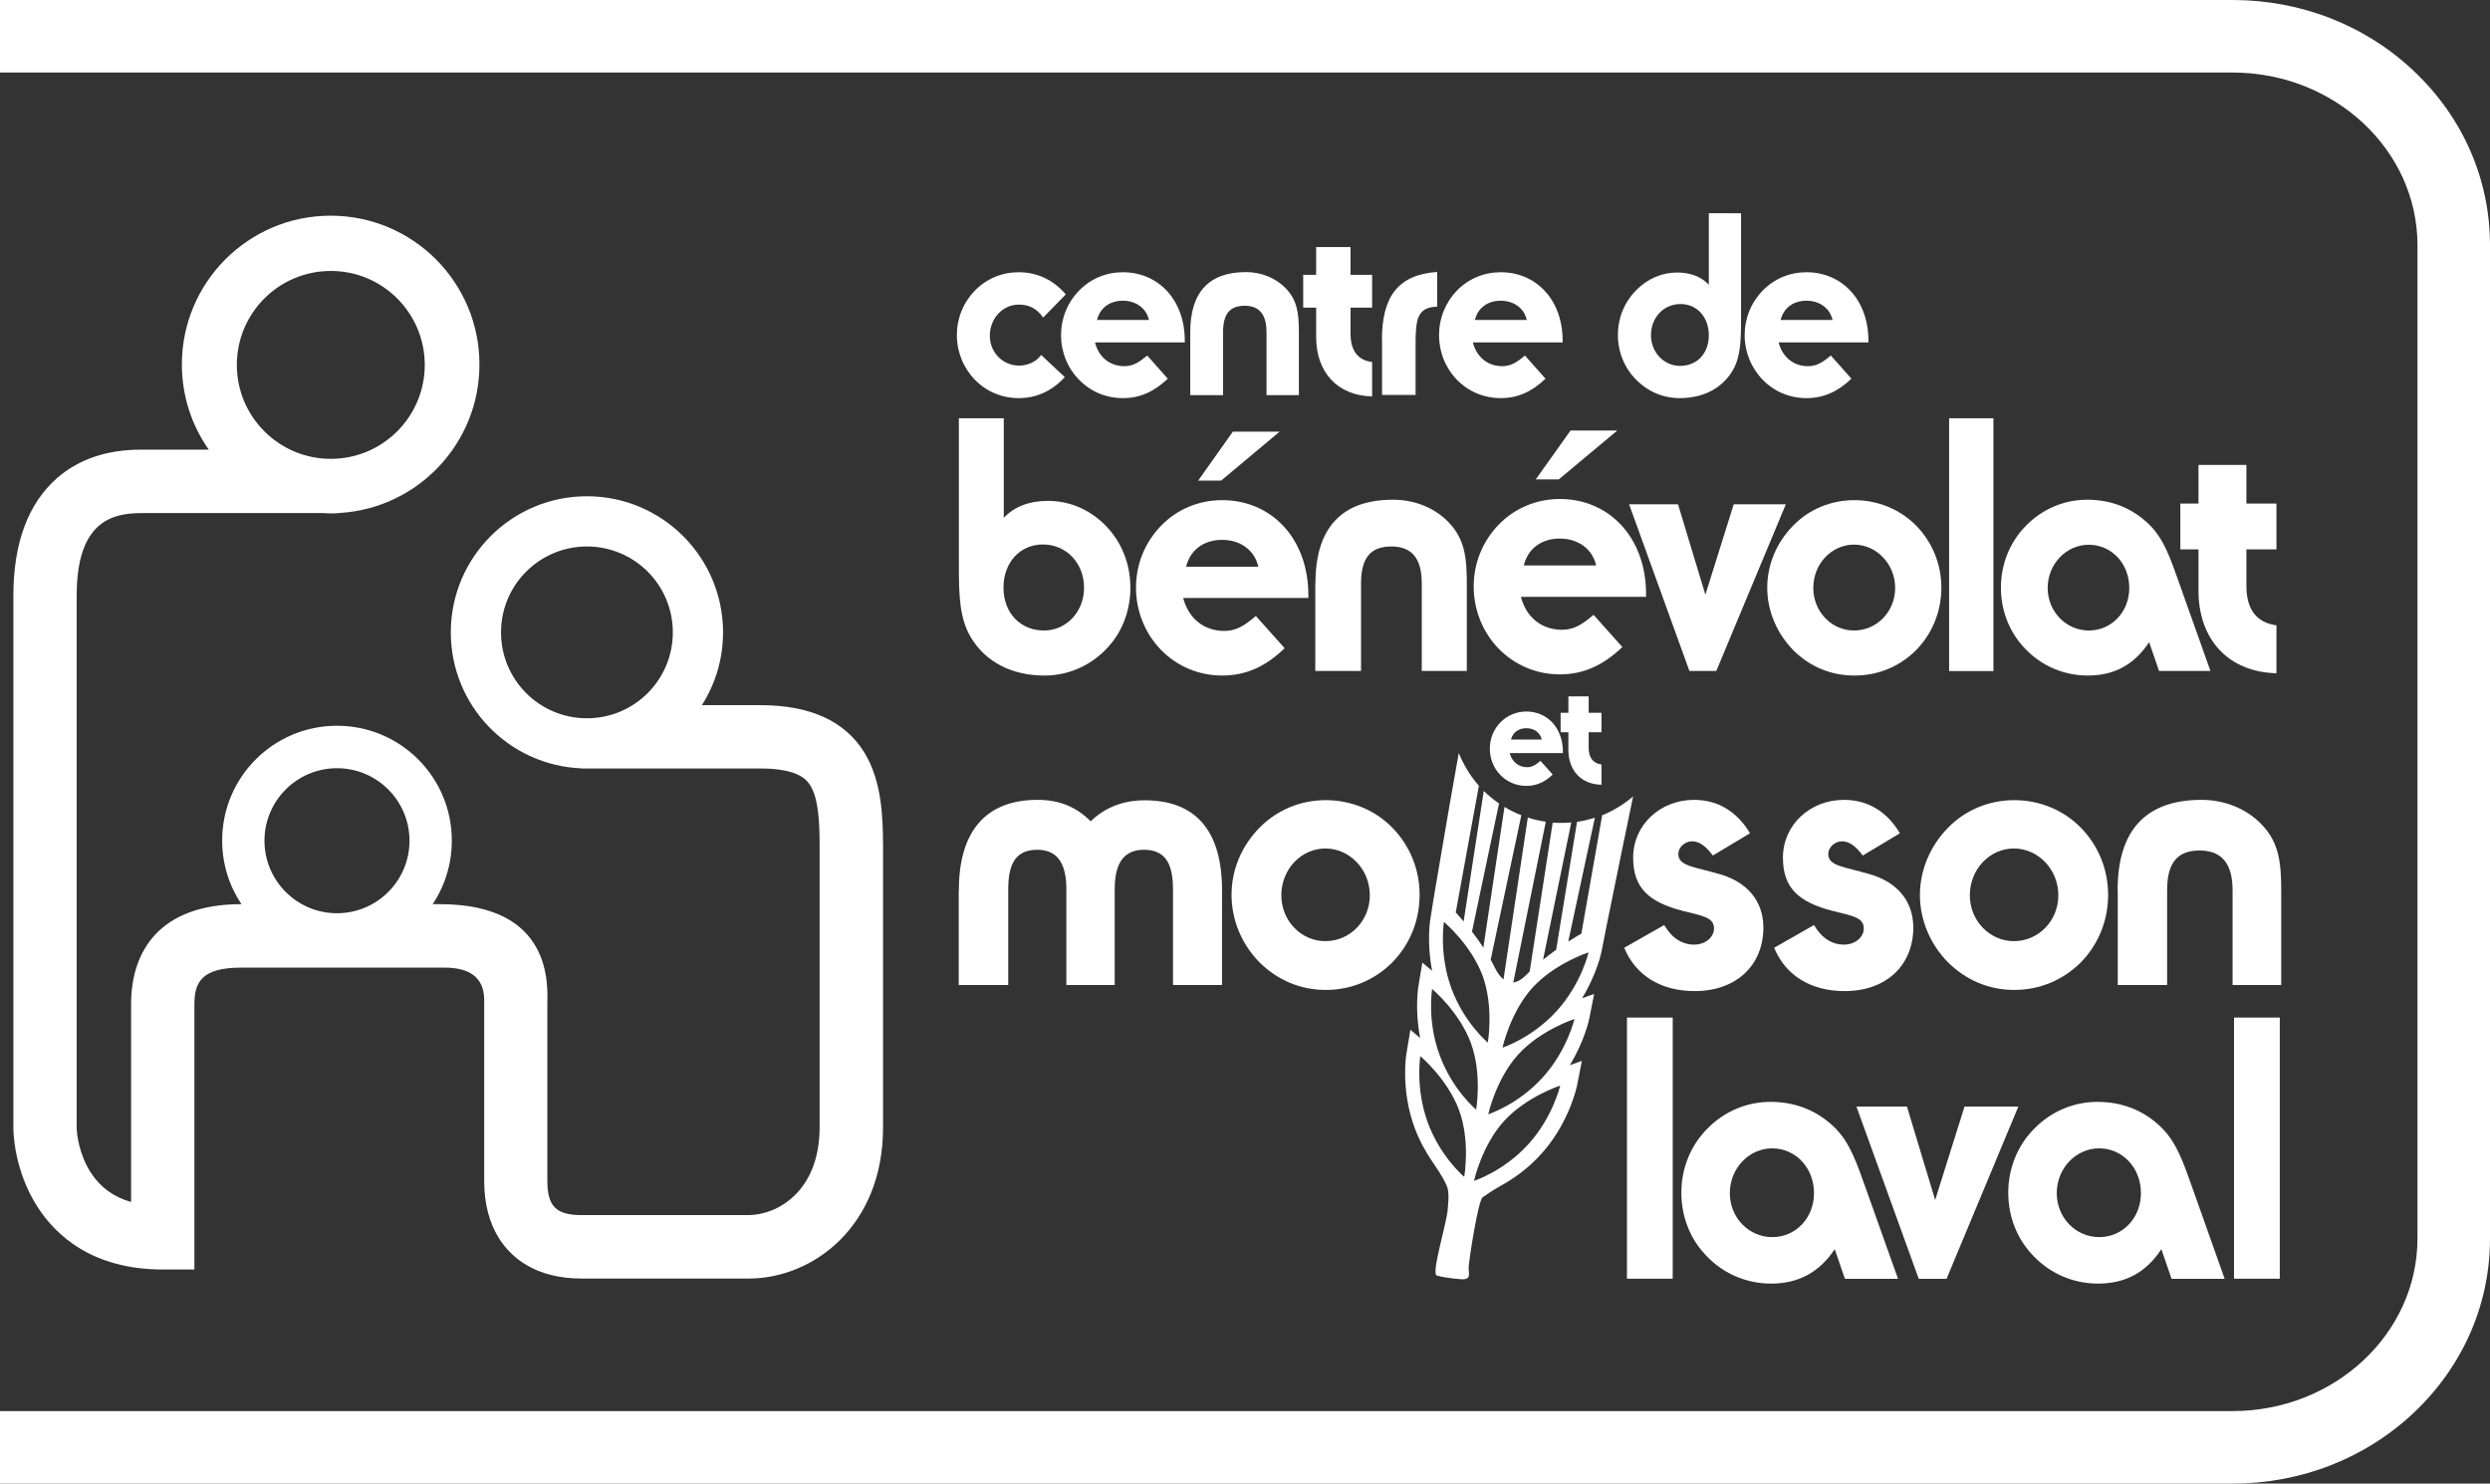
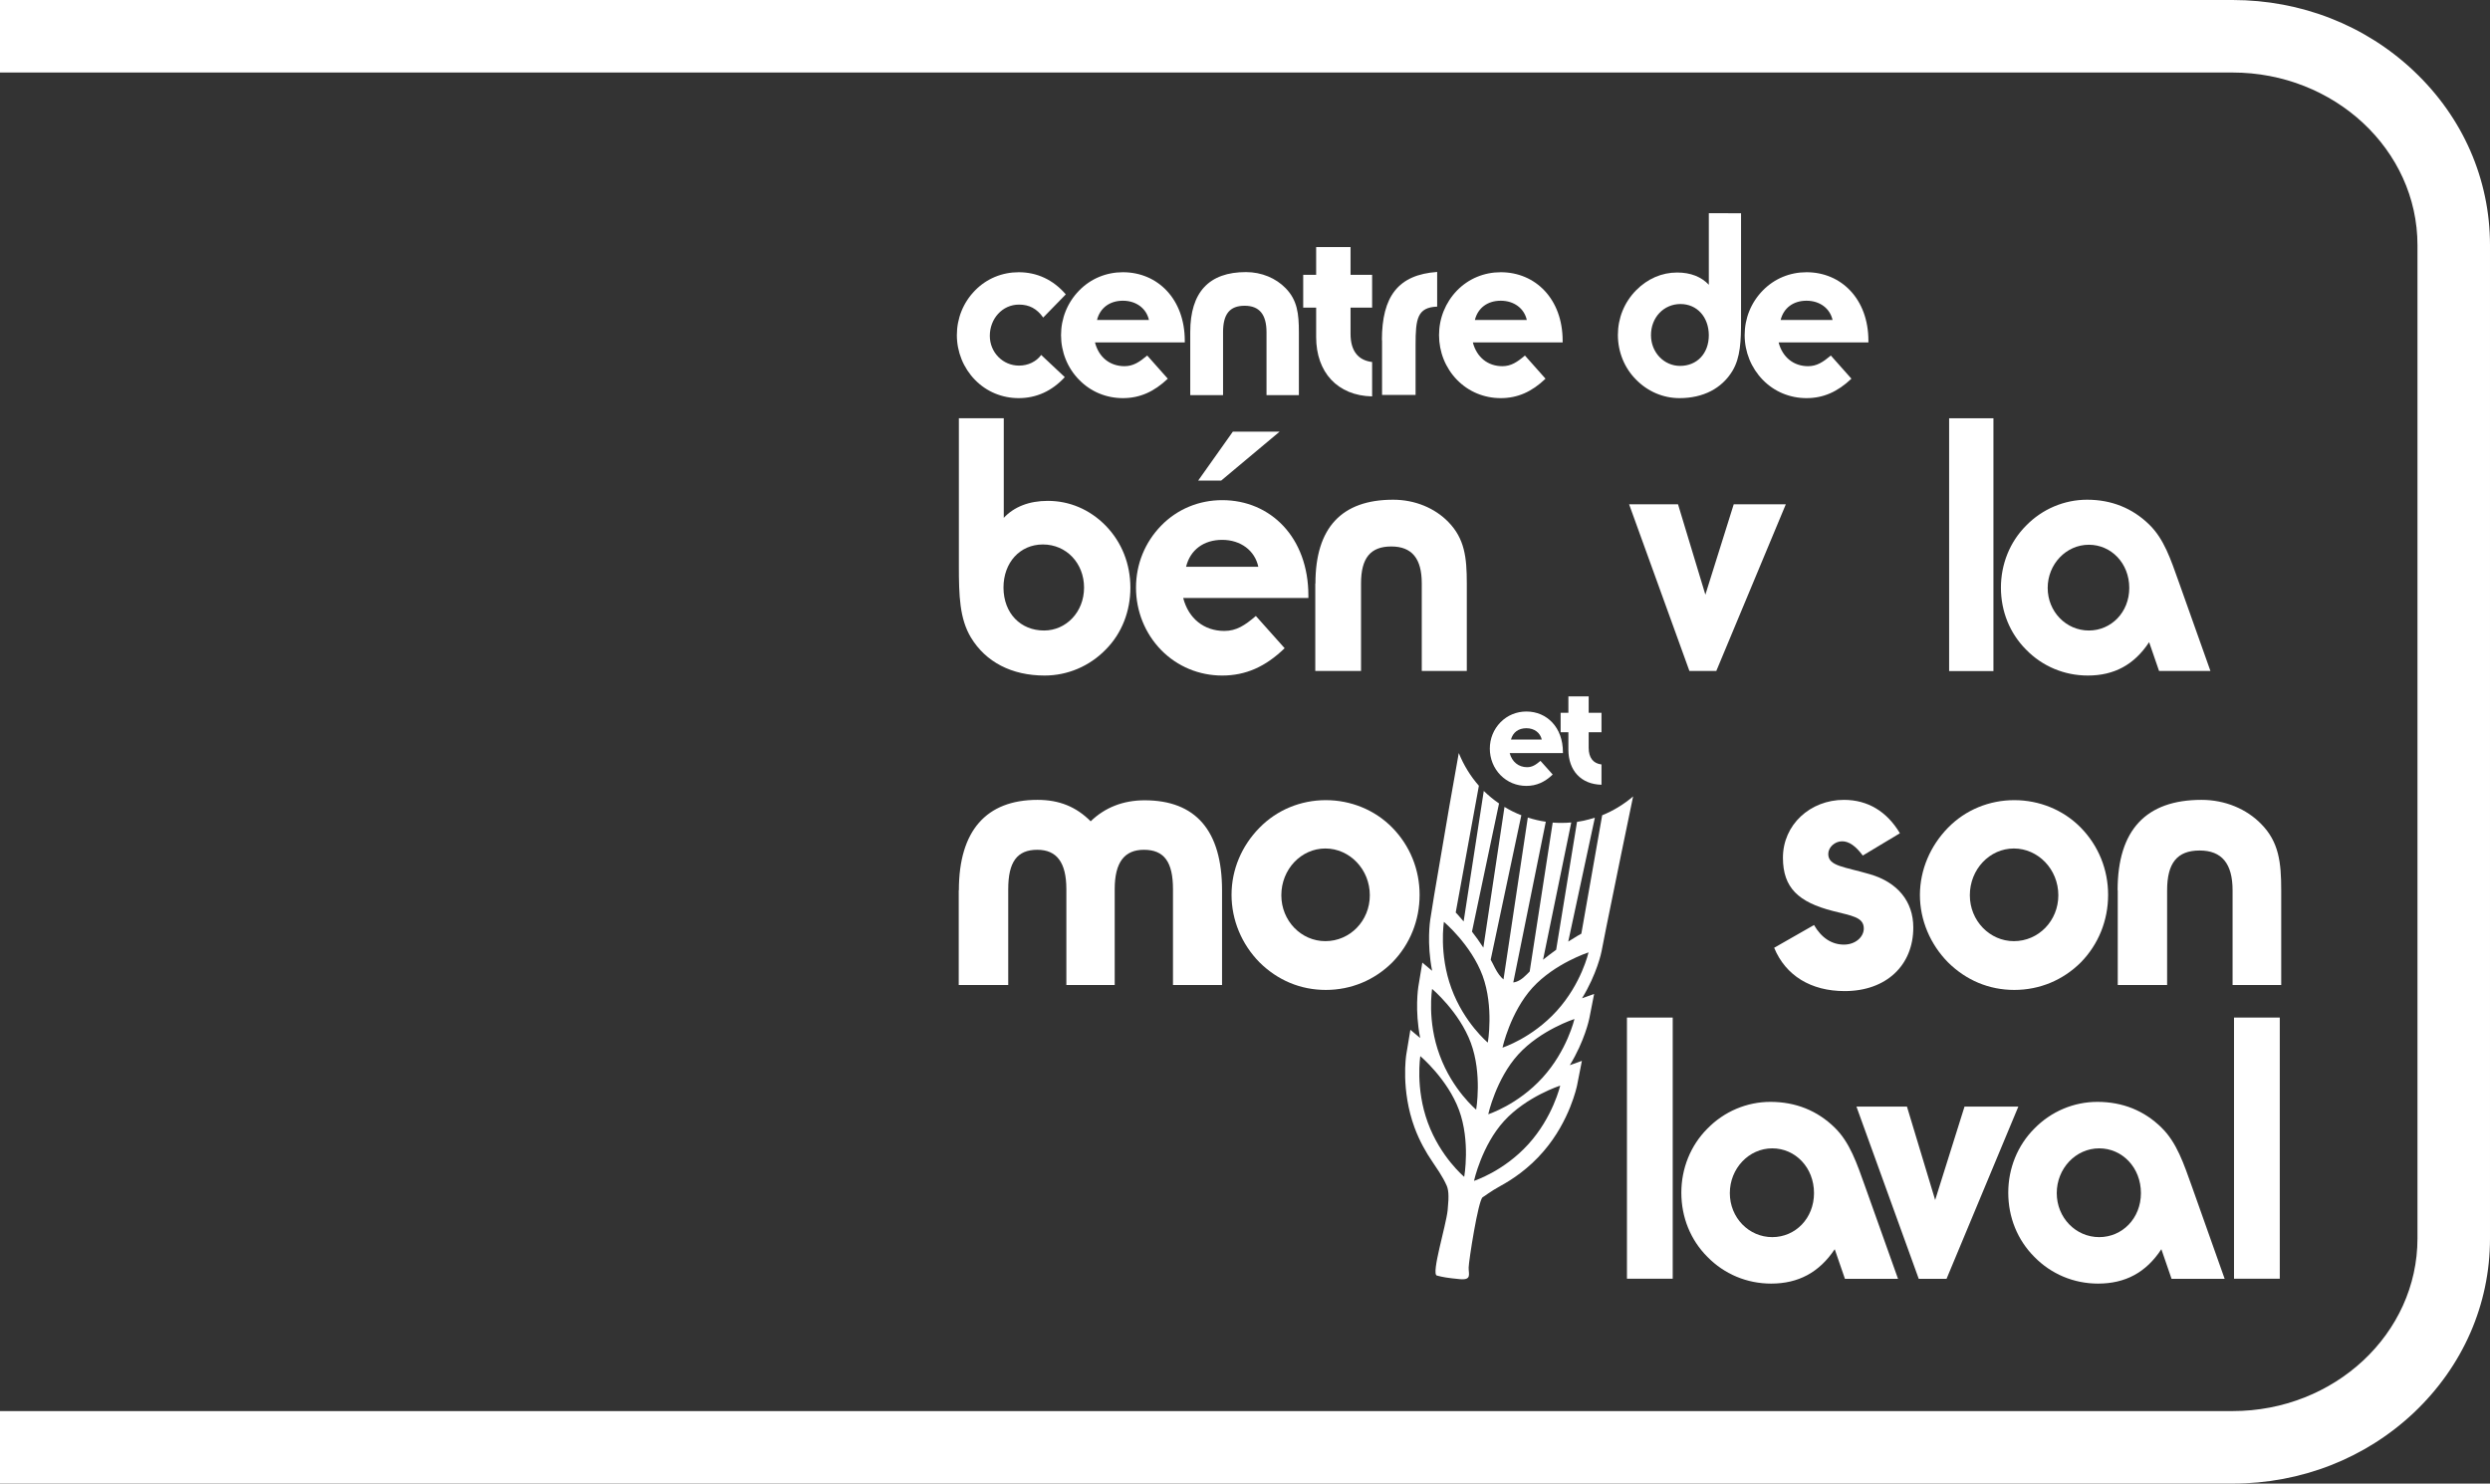
<svg xmlns="http://www.w3.org/2000/svg" xmlns:xlink="http://www.w3.org/1999/xlink" version="1.1" id="Calque_1" x="0px" y="0px" viewBox="0 0 173.05 103.11" style="enable-background:new 0 0 173.05 103.11;" xml:space="preserve">
  <rect x="0" y="0" width="173.05" height="103.11" fill="#333333" stroke="none" />
  <style type="text/css">
	.st0{clip-path:url(#SVGID_00000070806180505645599280000001422945929634340004_);fill:#FFFFFF;}
	.st1{fill:#FFFFFF;}
	.st2{clip-path:url(#SVGID_00000145043641015781592830000001900096925589978504_);fill:#FFFFFF;}
	.st3{clip-path:url(#SVGID_00000149367904139772205490000013076733690454854329_);fill:#FFFFFF;}
	.st4{clip-path:url(#SVGID_00000183966453976729096940000011502601827496869266_);fill:#FFFFFF;}
	.st5{clip-path:url(#SVGID_00000026878403256598898000000006165936732601788862_);fill:#FFFFFF;}
	.st6{clip-path:url(#SVGID_00000162333915568544393800000008322971026220962719_);fill:#FFFFFF;}
</style>
  <g>
    <defs>
      <rect id="SVGID_1_" width="173.05" height="103.11" />
    </defs>
    <clipPath id="SVGID_00000012466463142812108630000001469979777886794645_">
      <use xlink:href="#SVGID_1_" style="overflow:visible;" />
    </clipPath>
    <path style="clip-path:url(#SVGID_00000012466463142812108630000001469979777886794645_);fill:#FFFFFF;" d="M108.18,70.27   c-1.72,1.89-3.76,2.54-3.76,2.54s0.54-2.46,2.08-4.16c1.55-1.7,3.9-2.46,3.9-2.46S109.91,68.37,108.18,70.27 M107.2,74.9   c-1.72,1.89-3.77,2.54-3.77,2.54s0.54-2.46,2.09-4.16c1.55-1.7,3.9-2.46,3.9-2.46S108.92,73.01,107.2,74.9 M106.21,79.53   c-1.72,1.89-3.77,2.54-3.77,2.54s0.54-2.46,2.09-4.16c1.55-1.7,3.9-2.46,3.9-2.46S107.93,77.64,106.21,79.53 M101.76,81.79   c0,0-1.65-1.37-2.53-3.77c-0.88-2.4-0.52-4.62-0.52-4.62s1.89,1.59,2.69,3.75S101.76,81.79,101.76,81.79 M99.53,68.73   c0,0,1.89,1.59,2.69,3.75c0.8,2.16,0.37,4.64,0.37,4.64s-1.65-1.37-2.53-3.77C99.16,70.95,99.53,68.73,99.53,68.73 M100.35,64.07   c0,0,1.89,1.59,2.69,3.75c0.79,2.16,0.36,4.64,0.36,4.64s-1.65-1.37-2.53-3.77C99.99,66.29,100.35,64.07,100.35,64.07 M109.9,64.89   c0,0-0.37,0.2-0.91,0.55l1.85-8.61c-0.26,0.08-0.52,0.15-0.79,0.21c-0.15,0.03-0.3,0.06-0.45,0.08l-1.45,8.89   c-0.29,0.21-0.6,0.44-0.91,0.69l1.96-9.54c-0.43,0.04-0.86,0.04-1.29,0.01l-1.6,10.35c-0.07,0.07-0.14,0.14-0.21,0.21   c-0.32,0.33-0.64,0.52-0.93,0.55l2.26-11.17c-0.43-0.06-0.84-0.16-1.25-0.29l-1.69,11.25c-0.21-0.17-0.41-0.44-0.6-0.81   c-0.09-0.19-0.19-0.38-0.29-0.56l2.13-10.04c-0.41-0.16-0.8-0.35-1.17-0.58l-1.47,9.78c-0.26-0.4-0.53-0.78-0.79-1.11l1.88-8.91   c-0.38-0.26-0.73-0.55-1.06-0.87l-1.4,9.07c-0.32-0.39-0.55-0.62-0.55-0.62l1.61-8.81c-0.58-0.66-1.05-1.42-1.39-2.26l-0.01,0   c-0.31,1.71-0.85,4.77-1.71,9.88l-0.27,1.69c-0.01,0.08-0.25,1.61,0.13,3.55l-0.68-0.57l-0.28,1.69c-0.01,0.08-0.25,1.61,0.13,3.55   l-0.68-0.57l-0.28,1.69c-0.02,0.1-0.39,2.5,0.57,5.11c0.35,0.94,0.8,1.73,1.24,2.37c0.79,1.14,0.94,1.55,0.94,1.55   c0.18,0.33,0.23,0.74,0.12,1.82c-0.11,1.08-1.16,4.43-0.75,4.54c0.4,0.11,0.75,0.17,1.59,0.25c0.85,0.08,0.61-0.34,0.62-0.81   c0.01-0.47,0.66-4.65,0.97-4.88c0.04-0.01,0.6-0.44,1.21-0.77c0.83-0.45,2-1.22,3.04-2.44c1.81-2.11,2.3-4.49,2.32-4.59l0.33-1.68   l-0.84,0.3c1.03-1.68,1.35-3.2,1.36-3.27l0.33-1.68l-0.84,0.3c1.03-1.68,1.35-3.2,1.36-3.28l0.33-1.68   c0.72-3.55,1.44-7.06,1.86-9.07c-0.63,0.54-1.36,0.99-2.15,1.31L109.9,64.89z" />
    <path style="clip-path:url(#SVGID_00000012466463142812108630000001469979777886794645_);fill:#FFFFFF;" d="M155.16,103.11H0v-5.04   h155.16c7.09,0,12.85-5.38,12.85-12V17.04c0-6.62-5.77-12-12.85-12H0V0h155.16c4.75,0,9.23,1.75,12.6,4.94   c3.41,3.22,5.29,7.52,5.29,12.1v69.04c0,4.58-1.88,8.87-5.29,12.1C164.39,101.36,159.91,103.11,155.16,103.11" />
    <path style="clip-path:url(#SVGID_00000012466463142812108630000001469979777886794645_);fill:#FFFFFF;" d="M70.8,27.67   c-1.15,0-2.23-0.44-3.04-1.27c-0.81-0.83-1.26-1.95-1.26-3.11s0.44-2.26,1.26-3.1c0.81-0.83,1.89-1.27,3.04-1.27   c1.25,0,2.39,0.51,3.27,1.54l-1.57,1.61c-0.44-0.62-0.97-0.9-1.68-0.9c-1.17,0-2.03,0.99-2.03,2.17c0,1.15,0.9,2.07,2.03,2.07   c0.64,0,1.2-0.28,1.54-0.74L74,26.21C73.11,27.18,72.02,27.67,70.8,27.67" />
    <path style="clip-path:url(#SVGID_00000012466463142812108630000001469979777886794645_);fill:#FFFFFF;" d="M78.04,20.9   c-0.92,0-1.59,0.5-1.8,1.34h3.61C79.67,21.43,78.96,20.9,78.04,20.9 M78.04,27.67c-1.15,0-2.23-0.44-3.04-1.27   c-0.82-0.83-1.26-1.95-1.26-3.11s0.44-2.26,1.26-3.1c0.81-0.83,1.89-1.27,3.04-1.27c2.42,0,4.3,1.87,4.3,4.76v0.12h-6.24   c0.26,1.03,1.04,1.65,2.05,1.65c0.6,0,1.03-0.28,1.58-0.74l1.43,1.61C80.2,27.23,79.21,27.67,78.04,27.67" />
    <path style="clip-path:url(#SVGID_00000012466463142812108630000001469979777886794645_);fill:#FFFFFF;" d="M82.72,23.08   c0-2.78,1.31-4.17,3.87-4.17c1.1,0,2.09,0.43,2.76,1.12c0.81,0.83,0.92,1.77,0.92,3.06v4.37h-2.25v-4.37c0-1.24-0.5-1.84-1.52-1.84   c-1.04,0-1.5,0.58-1.5,1.84v4.37h-2.28V23.08z" />
    <path style="clip-path:url(#SVGID_00000012466463142812108630000001469979777886794645_);fill:#FFFFFF;" d="M91.47,23.43v-2.05   h-0.9V19.1h0.9v-1.93h2.39v1.93h1.5v2.28h-1.5v1.82c0,1.17,0.51,1.84,1.5,1.96v2.39C92.95,27.5,91.47,25.87,91.47,23.43" />
    <path style="clip-path:url(#SVGID_00000012466463142812108630000001469979777886794645_);fill:#FFFFFF;" d="M96.04,23.64   c0-3.04,1.13-4.55,3.84-4.74v2.41c-1.38,0.05-1.5,0.85-1.5,2.64v3.5h-2.33V23.64z" />
    <path style="clip-path:url(#SVGID_00000012466463142812108630000001469979777886794645_);fill:#FFFFFF;" d="M104.3,20.9   c-0.92,0-1.59,0.5-1.8,1.34h3.61C105.93,21.43,105.22,20.9,104.3,20.9 M104.3,27.67c-1.15,0-2.23-0.44-3.04-1.27   c-0.81-0.83-1.25-1.95-1.25-3.11s0.44-2.26,1.25-3.1c0.81-0.83,1.89-1.27,3.04-1.27c2.42,0,4.3,1.87,4.3,4.76v0.12h-6.24   c0.27,1.03,1.04,1.65,2.05,1.65c0.6,0,1.03-0.28,1.57-0.74l1.43,1.61C106.46,27.23,105.47,27.67,104.3,27.67" />
    <path style="clip-path:url(#SVGID_00000012466463142812108630000001469979777886794645_);fill:#FFFFFF;" d="M116.79,21.13   c-1.17,0-2.05,0.94-2.05,2.16s0.92,2.14,2.02,2.14c1.17,0,2-0.85,2-2.14C118.75,22.03,117.94,21.13,116.79,21.13 M121,22.21   c0,1.49-0.04,2.64-0.6,3.57c-0.74,1.22-2.03,1.89-3.68,1.89c-1.13,0-2.21-0.46-3.02-1.29c-0.81-0.81-1.26-1.93-1.26-3.1   s0.44-2.26,1.26-3.1c0.8-0.81,1.79-1.24,2.86-1.24c0.94,0,1.68,0.3,2.2,0.85v-4.97H121v6.88V22.21z" />
    <path style="clip-path:url(#SVGID_00000012466463142812108630000001469979777886794645_);fill:#FFFFFF;" d="M125.55,20.9   c-0.92,0-1.59,0.5-1.8,1.34h3.61C127.18,21.43,126.47,20.9,125.55,20.9 M125.55,27.67c-1.15,0-2.23-0.44-3.04-1.27   c-0.81-0.83-1.26-1.95-1.26-3.11s0.44-2.26,1.26-3.1c0.81-0.83,1.89-1.27,3.04-1.27c2.42,0,4.3,1.87,4.3,4.76v0.12h-6.24   c0.27,1.03,1.04,1.65,2.05,1.65c0.6,0,1.03-0.28,1.58-0.74l1.43,1.61C127.71,27.23,126.72,27.67,125.55,27.67" />
    <path style="clip-path:url(#SVGID_00000012466463142812108630000001469979777886794645_);fill:#FFFFFF;" d="M72.56,43.82   c1.53,0,2.78-1.28,2.78-2.98s-1.23-3-2.86-3c-1.6,0-2.74,1.26-2.74,3C69.75,42.64,70.94,43.82,72.56,43.82 M66.63,29.07h3.13v6.92   c0.71-0.76,1.75-1.18,3.06-1.18c1.5,0,2.91,0.59,4.02,1.72c1.13,1.16,1.72,2.68,1.72,4.31c0,1.63-0.59,3.18-1.72,4.31   c-1.13,1.16-2.66,1.8-4.24,1.8c-2.29,0-4.09-0.94-5.12-2.64c-0.79-1.31-0.84-2.91-0.84-4.98v-0.69V29.07z" />
    <path style="clip-path:url(#SVGID_00000012466463142812108630000001469979777886794645_);fill:#FFFFFF;" d="M85.68,30h3.25   l-4.06,3.4h-1.6L85.68,30z M84.94,37.52c-1.28,0-2.22,0.69-2.51,1.87h5.02C87.21,38.26,86.22,37.52,84.94,37.52 M84.94,46.95   c-1.6,0-3.11-0.62-4.24-1.77c-1.13-1.16-1.75-2.71-1.75-4.34c0-1.63,0.62-3.15,1.75-4.31c1.13-1.16,2.64-1.77,4.24-1.77   c3.38,0,5.99,2.61,5.99,6.63v0.17h-8.7c0.37,1.43,1.45,2.29,2.86,2.29c0.84,0,1.43-0.39,2.19-1.04l2,2.24   C87.95,46.34,86.57,46.95,84.94,46.95" />
    <path style="clip-path:url(#SVGID_00000012466463142812108630000001469979777886794645_);fill:#FFFFFF;" d="M91.42,40.55   c0-3.87,1.82-5.82,5.4-5.82c1.53,0,2.91,0.59,3.84,1.55c1.13,1.16,1.28,2.46,1.28,4.26v6.09h-3.13v-6.09   c0-1.73-0.69-2.56-2.12-2.56c-1.45,0-2.1,0.81-2.1,2.56v6.09h-3.18V40.55z" />
-     <path style="clip-path:url(#SVGID_00000012466463142812108630000001469979777886794645_);fill:#FFFFFF;" d="M109.15,29.92h3.25   l-4.07,3.4h-1.6L109.15,29.92z M108.41,37.43c-1.28,0-2.22,0.69-2.51,1.87h5.03C110.68,38.17,109.69,37.43,108.41,37.43    M108.41,46.87c-1.6,0-3.1-0.62-4.24-1.77c-1.13-1.16-1.75-2.71-1.75-4.34c0-1.63,0.62-3.15,1.75-4.31   c1.13-1.16,2.64-1.77,4.24-1.77c3.37,0,5.99,2.61,5.99,6.63v0.17h-8.7c0.37,1.43,1.45,2.29,2.86,2.29c0.84,0,1.43-0.39,2.19-1.04   l2,2.24C111.41,46.25,110.03,46.87,108.41,46.87" />
  </g>
  <polygon class="st1" points="113.22,35.05 116.62,35.05 118.52,41.33 120.49,35.05 124.11,35.05 119.28,46.63 117.41,46.63 " />
  <g>
    <defs>
-       <rect id="SVGID_00000031919265917216524040000002502893385152120451_" width="173.05" height="103.11" />
-     </defs>
+       </defs>
    <clipPath id="SVGID_00000054238646930012262450000015960753101264955780_">
      <use xlink:href="#SVGID_00000031919265917216524040000002502893385152120451_" style="overflow:visible;" />
    </clipPath>
    <path style="clip-path:url(#SVGID_00000054238646930012262450000015960753101264955780_);fill:#FFFFFF;" d="M128.85,43.82   c1.58,0,2.86-1.31,2.86-2.96c0-1.67-1.31-3.01-2.86-3.01c-1.55,0-2.83,1.33-2.83,3.01C126.02,42.52,127.3,43.82,128.85,43.82    M124.62,36.53c1.13-1.16,2.66-1.77,4.26-1.77s3.15,0.62,4.29,1.77c1.13,1.16,1.75,2.69,1.75,4.31c0,1.65-0.62,3.18-1.75,4.34   c-1.16,1.16-2.66,1.77-4.29,1.77c-1.63,0-3.1-0.61-4.26-1.77c-1.13-1.16-1.8-2.71-1.8-4.34C122.82,39.22,123.48,37.69,124.62,36.53   " />
  </g>
  <rect x="135.46" y="29.07" class="st1" width="3.08" height="17.57" />
  <g>
    <defs>
      <rect id="SVGID_00000025431281989099883770000010631479549522536594_" width="173.05" height="103.11" />
    </defs>
    <clipPath id="SVGID_00000052821744527323597650000017490240132968685221_">
      <use xlink:href="#SVGID_00000025431281989099883770000010631479549522536594_" style="overflow:visible;" />
    </clipPath>
    <path style="clip-path:url(#SVGID_00000052821744527323597650000017490240132968685221_);fill:#FFFFFF;" d="M145.17,37.86   c-1.58,0-2.86,1.35-2.86,3c0,1.65,1.28,2.96,2.86,2.96c1.55,0,2.81-1.26,2.81-2.96C147.98,39.14,146.72,37.86,145.17,37.86    M145.1,46.95c-1.63,0-3.16-0.64-4.29-1.8c-1.13-1.13-1.75-2.66-1.75-4.31c0-1.63,0.62-3.18,1.75-4.31c1.13-1.16,2.66-1.8,4.24-1.8   c1.7,0,3.15,0.59,4.31,1.72c1.04,1.01,1.5,2.42,2.07,4.02l2.19,6.16h-3.57l-0.69-2C148.32,46.21,146.92,46.95,145.1,46.95" />
-     <path style="clip-path:url(#SVGID_00000052821744527323597650000017490240132968685221_);fill:#FFFFFF;" d="M152.79,41.04v-2.86   h-1.26V35h1.26v-2.69h3.33V35h2.09v3.18h-2.09v2.54c0,1.63,0.71,2.56,2.09,2.74v3.33C154.86,46.71,152.79,44.44,152.79,41.04" />
    <path style="clip-path:url(#SVGID_00000052821744527323597650000017490240132968685221_);fill:#FFFFFF;" d="M106.08,50.61   c-0.55,0-0.94,0.29-1.07,0.79h2.14C107.04,50.92,106.63,50.61,106.08,50.61 M106.08,54.62c-0.68,0-1.32-0.26-1.8-0.75   c-0.48-0.49-0.74-1.15-0.74-1.84c0-0.69,0.26-1.34,0.74-1.83c0.48-0.49,1.12-0.75,1.8-0.75c1.43,0,2.54,1.11,2.54,2.82v0.07h-3.7   c0.16,0.61,0.62,0.98,1.21,0.98c0.36,0,0.61-0.17,0.93-0.44l0.85,0.95C107.36,54.36,106.77,54.62,106.08,54.62" />
    <path style="clip-path:url(#SVGID_00000052821744527323597650000017490240132968685221_);fill:#FFFFFF;" d="M109,52.1v-1.21h-0.54   v-1.35H109V48.4h1.41v1.14h0.89v1.35h-0.89v1.08c0,0.69,0.31,1.09,0.89,1.16v1.41C109.88,54.51,109,53.55,109,52.1" />
    <path style="clip-path:url(#SVGID_00000052821744527323597650000017490240132968685221_);fill:#FFFFFF;" d="M66.64,61.87   c0-4.15,1.92-6.28,5.46-6.28c1.52,0,2.69,0.48,3.7,1.49c0.99-0.96,2.26-1.46,3.75-1.46c3.54,0,5.38,2.1,5.38,6.26v6.58h-3.41v-6.66   c0-1.89-0.61-2.74-2.02-2.74c-1.36,0-2.03,0.88-2.03,2.74v6.66h-3.36v-6.66c0-1.86-0.67-2.74-2.02-2.74   c-1.41,0-2.02,0.85-2.02,2.74v6.66h-3.44V61.87z" />
    <path style="clip-path:url(#SVGID_00000052821744527323597650000017490240132968685221_);fill:#FFFFFF;" d="M92.11,65.41   c1.71,0,3.09-1.41,3.09-3.19c0-1.81-1.41-3.25-3.09-3.25c-1.68,0-3.06,1.44-3.06,3.25C89.05,64,90.43,65.41,92.11,65.41    M87.53,57.53c1.22-1.25,2.88-1.92,4.61-1.92c1.73,0,3.41,0.67,4.63,1.92c1.22,1.25,1.89,2.9,1.89,4.66c0,1.78-0.67,3.44-1.89,4.69   c-1.25,1.25-2.88,1.92-4.63,1.92c-1.76,0-3.35-0.67-4.61-1.92c-1.23-1.25-1.94-2.93-1.94-4.69C85.59,60.43,86.3,58.78,87.53,57.53" />
-     <path style="clip-path:url(#SVGID_00000052821744527323597650000017490240132968685221_);fill:#FFFFFF;" d="M115.66,64.29   c0.53,0.91,1.25,1.36,2.08,1.36c0.8,0,1.38-0.53,1.38-1.12c0-0.8-0.85-0.88-2.16-1.22c-2.37-0.61-3.46-1.6-3.46-3.7   c0-2.29,1.89-4.02,4.23-4.02c1.65,0,2.98,0.8,3.89,2.32l-2.58,1.55c-0.5-0.67-0.96-0.99-1.44-0.99c-0.51,0-0.96,0.42-0.96,0.88   c0,0.85,1.09,0.88,2.9,1.41c1.92,0.56,3.01,1.89,3.01,3.7c0,2.64-1.89,4.42-4.77,4.42c-2.34,0-4.1-1.07-4.9-3.01L115.66,64.29z" />
    <path style="clip-path:url(#SVGID_00000052821744527323597650000017490240132968685221_);fill:#FFFFFF;" d="M126.07,64.29   c0.53,0.91,1.25,1.36,2.08,1.36c0.8,0,1.38-0.53,1.38-1.12c0-0.8-0.85-0.88-2.16-1.22c-2.37-0.61-3.46-1.6-3.46-3.7   c0-2.29,1.89-4.02,4.24-4.02c1.65,0,2.98,0.8,3.89,2.32l-2.58,1.55c-0.5-0.67-0.96-0.99-1.44-0.99c-0.51,0-0.96,0.42-0.96,0.88   c0,0.85,1.09,0.88,2.9,1.41c1.92,0.56,3.01,1.89,3.01,3.7c0,2.64-1.89,4.42-4.77,4.42c-2.34,0-4.1-1.07-4.9-3.01L126.07,64.29z" />
    <path style="clip-path:url(#SVGID_00000052821744527323597650000017490240132968685221_);fill:#FFFFFF;" d="M139.96,65.41   c1.71,0,3.09-1.41,3.09-3.19c0-1.81-1.41-3.25-3.09-3.25c-1.68,0-3.06,1.44-3.06,3.25C136.9,64,138.29,65.41,139.96,65.41    M135.38,57.53c1.22-1.25,2.88-1.92,4.61-1.92c1.73,0,3.41,0.67,4.63,1.92c1.22,1.25,1.89,2.9,1.89,4.66   c0,1.78-0.67,3.44-1.89,4.69c-1.25,1.25-2.88,1.92-4.63,1.92c-1.76,0-3.35-0.67-4.61-1.92c-1.23-1.25-1.95-2.93-1.95-4.69   C133.44,60.43,134.16,58.78,135.38,57.53" />
    <path style="clip-path:url(#SVGID_00000052821744527323597650000017490240132968685221_);fill:#FFFFFF;" d="M147.17,61.87   c0-4.18,1.97-6.28,5.83-6.28c1.65,0,3.14,0.64,4.15,1.68c1.23,1.25,1.39,2.66,1.39,4.61v6.58h-3.38v-6.58   c0-1.86-0.75-2.77-2.29-2.77c-1.57,0-2.26,0.88-2.26,2.77v6.58h-3.43V61.87z" />
  </g>
  <rect x="113.07" y="70.72" class="st1" width="3.18" height="18.15" />
  <g>
    <defs>
      <rect id="SVGID_00000016061869891278462480000015069300290294003855_" width="173.05" height="103.11" />
    </defs>
    <clipPath id="SVGID_00000026126116005149852620000000853763976515403686_">
      <use xlink:href="#SVGID_00000016061869891278462480000015069300290294003855_" style="overflow:visible;" />
    </clipPath>
    <path style="clip-path:url(#SVGID_00000026126116005149852620000000853763976515403686_);fill:#FFFFFF;" d="M123.17,79.81   c-1.63,0-2.95,1.4-2.95,3.11c0,1.71,1.32,3.06,2.95,3.06c1.6,0,2.9-1.3,2.9-3.06C126.07,81.14,124.77,79.81,123.17,79.81    M123.09,89.21c-1.68,0-3.26-0.66-4.43-1.86c-1.17-1.17-1.81-2.75-1.81-4.46c0-1.68,0.64-3.28,1.81-4.45   c1.17-1.2,2.75-1.86,4.38-1.86c1.76,0,3.26,0.61,4.46,1.78c1.07,1.04,1.55,2.5,2.14,4.15l2.27,6.37h-3.69l-0.71-2.06   C126.43,88.44,124.97,89.21,123.09,89.21" />
  </g>
  <polygon class="st1" points="129.02,76.91 132.53,76.91 134.49,83.4 136.53,76.91 140.27,76.91 135.28,88.88 133.35,88.88 " />
  <g>
    <defs>
      <rect id="SVGID_00000060724354893953290750000015687630516372724669_" width="173.05" height="103.11" />
    </defs>
    <clipPath id="SVGID_00000132793519729339960950000007219955870710759554_">
      <use xlink:href="#SVGID_00000060724354893953290750000015687630516372724669_" style="overflow:visible;" />
    </clipPath>
    <path style="clip-path:url(#SVGID_00000132793519729339960950000007219955870710759554_);fill:#FFFFFF;" d="M145.89,79.81   c-1.63,0-2.95,1.4-2.95,3.11c0,1.71,1.32,3.06,2.95,3.06c1.6,0,2.9-1.3,2.9-3.06C148.79,81.14,147.49,79.81,145.89,79.81    M145.81,89.21c-1.68,0-3.26-0.66-4.43-1.86c-1.17-1.17-1.81-2.75-1.81-4.46c0-1.68,0.64-3.28,1.81-4.45   c1.17-1.2,2.75-1.86,4.38-1.86c1.76,0,3.26,0.61,4.45,1.78c1.07,1.04,1.55,2.5,2.14,4.15l2.26,6.37h-3.69l-0.71-2.06   C149.15,88.44,147.7,89.21,145.81,89.21" />
  </g>
  <rect x="155.26" y="70.72" class="st1" width="3.18" height="18.15" />
  <g>
    <defs>
      <rect id="SVGID_00000024708571136297386380000005861840106993535159_" width="173.05" height="103.11" />
    </defs>
    <clipPath id="SVGID_00000093138830009482634530000007102166851329067671_">
      <use xlink:href="#SVGID_00000024708571136297386380000005861840106993535159_" style="overflow:visible;" />
    </clipPath>
-     <path style="clip-path:url(#SVGID_00000093138830009482634530000007102166851329067671_);fill:#FFFFFF;" d="M23.42,63.47   c-2.78,0-5.04-2.26-5.04-5.04s2.26-5.04,5.04-5.04s5.04,2.26,5.04,5.04S26.2,63.47,23.42,63.47 M22.99,18.83   c3.6,0,6.53,2.92,6.53,6.53c0,3.6-2.92,6.53-6.53,6.53c-3.6,0-6.53-2.92-6.53-6.53C16.46,21.75,19.39,18.83,22.99,18.83    M40.79,49.92c-3.3,0-5.97-2.67-5.97-5.97c0-3.3,2.67-5.97,5.97-5.97c3.3,0,5.97,2.67,5.97,5.97   C46.76,47.25,44.09,49.92,40.79,49.92 M60.07,52.3c-1.34-2.18-3.76-3.29-7.2-3.29h-4.09c0.93-1.46,1.47-3.2,1.47-5.06   c0-5.22-4.23-9.46-9.46-9.46c-5.22,0-9.46,4.23-9.46,9.46c0,5.1,4.03,9.25,9.08,9.45v0.01h12.46c2.72,0,3.25,0.87,3.45,1.19   c0.56,0.91,0.64,2.53,0.64,4.15v19.6c0,4.47-2.96,6.1-4.95,6.1H40.44c-1.79,0-2.4-0.6-2.4-2.4V69.8c0-1.17,0.49-6.96-7.46-6.96   c-0.33,0-0.51,0-0.51,0c0.84-1.26,1.33-2.78,1.33-4.42c0-4.41-3.57-7.98-7.98-7.98s-7.98,3.57-7.98,7.98   c0,1.63,0.49,3.15,1.34,4.42h-0.02c-5.66,0-7.65,3.25-7.65,6.96v13.74c-1.22-0.35-2.15-1.03-2.81-2.06   c-0.8-1.24-0.97-2.68-0.97-3.09v-37c0-5.08,2.39-5.73,4.48-5.73h12.62c0.19,0.01,0.37,0.02,0.56,0.02c0.19,0,0.38,0,0.56-0.02h0.09   v-0.01c5.4-0.34,9.68-4.83,9.68-10.32c0-5.71-4.63-10.34-10.34-10.34s-10.34,4.63-10.34,10.34c0,2.2,0.69,4.25,1.87,5.92H9.8   c-2.36,0-4.32,0.66-5.83,1.97C1.95,35,0.93,37.74,0.93,41.41v37c0,0.29,0.05,2.93,1.67,5.46c1.28,1.99,3.82,4.36,8.71,4.36h2.2   V69.81c0-1.52,0.48-2.56,3.25-2.56h14.13c2.9,0,2.76,1.89,2.76,2.56v12.25c0,1.58,0.35,2.93,1.04,4.02   c0.81,1.27,2.46,2.78,5.75,2.78h11.58c4.53,0,9.35-3.68,9.35-10.49v-19.6C61.36,56.65,61.26,54.24,60.07,52.3" />
  </g>
</svg>